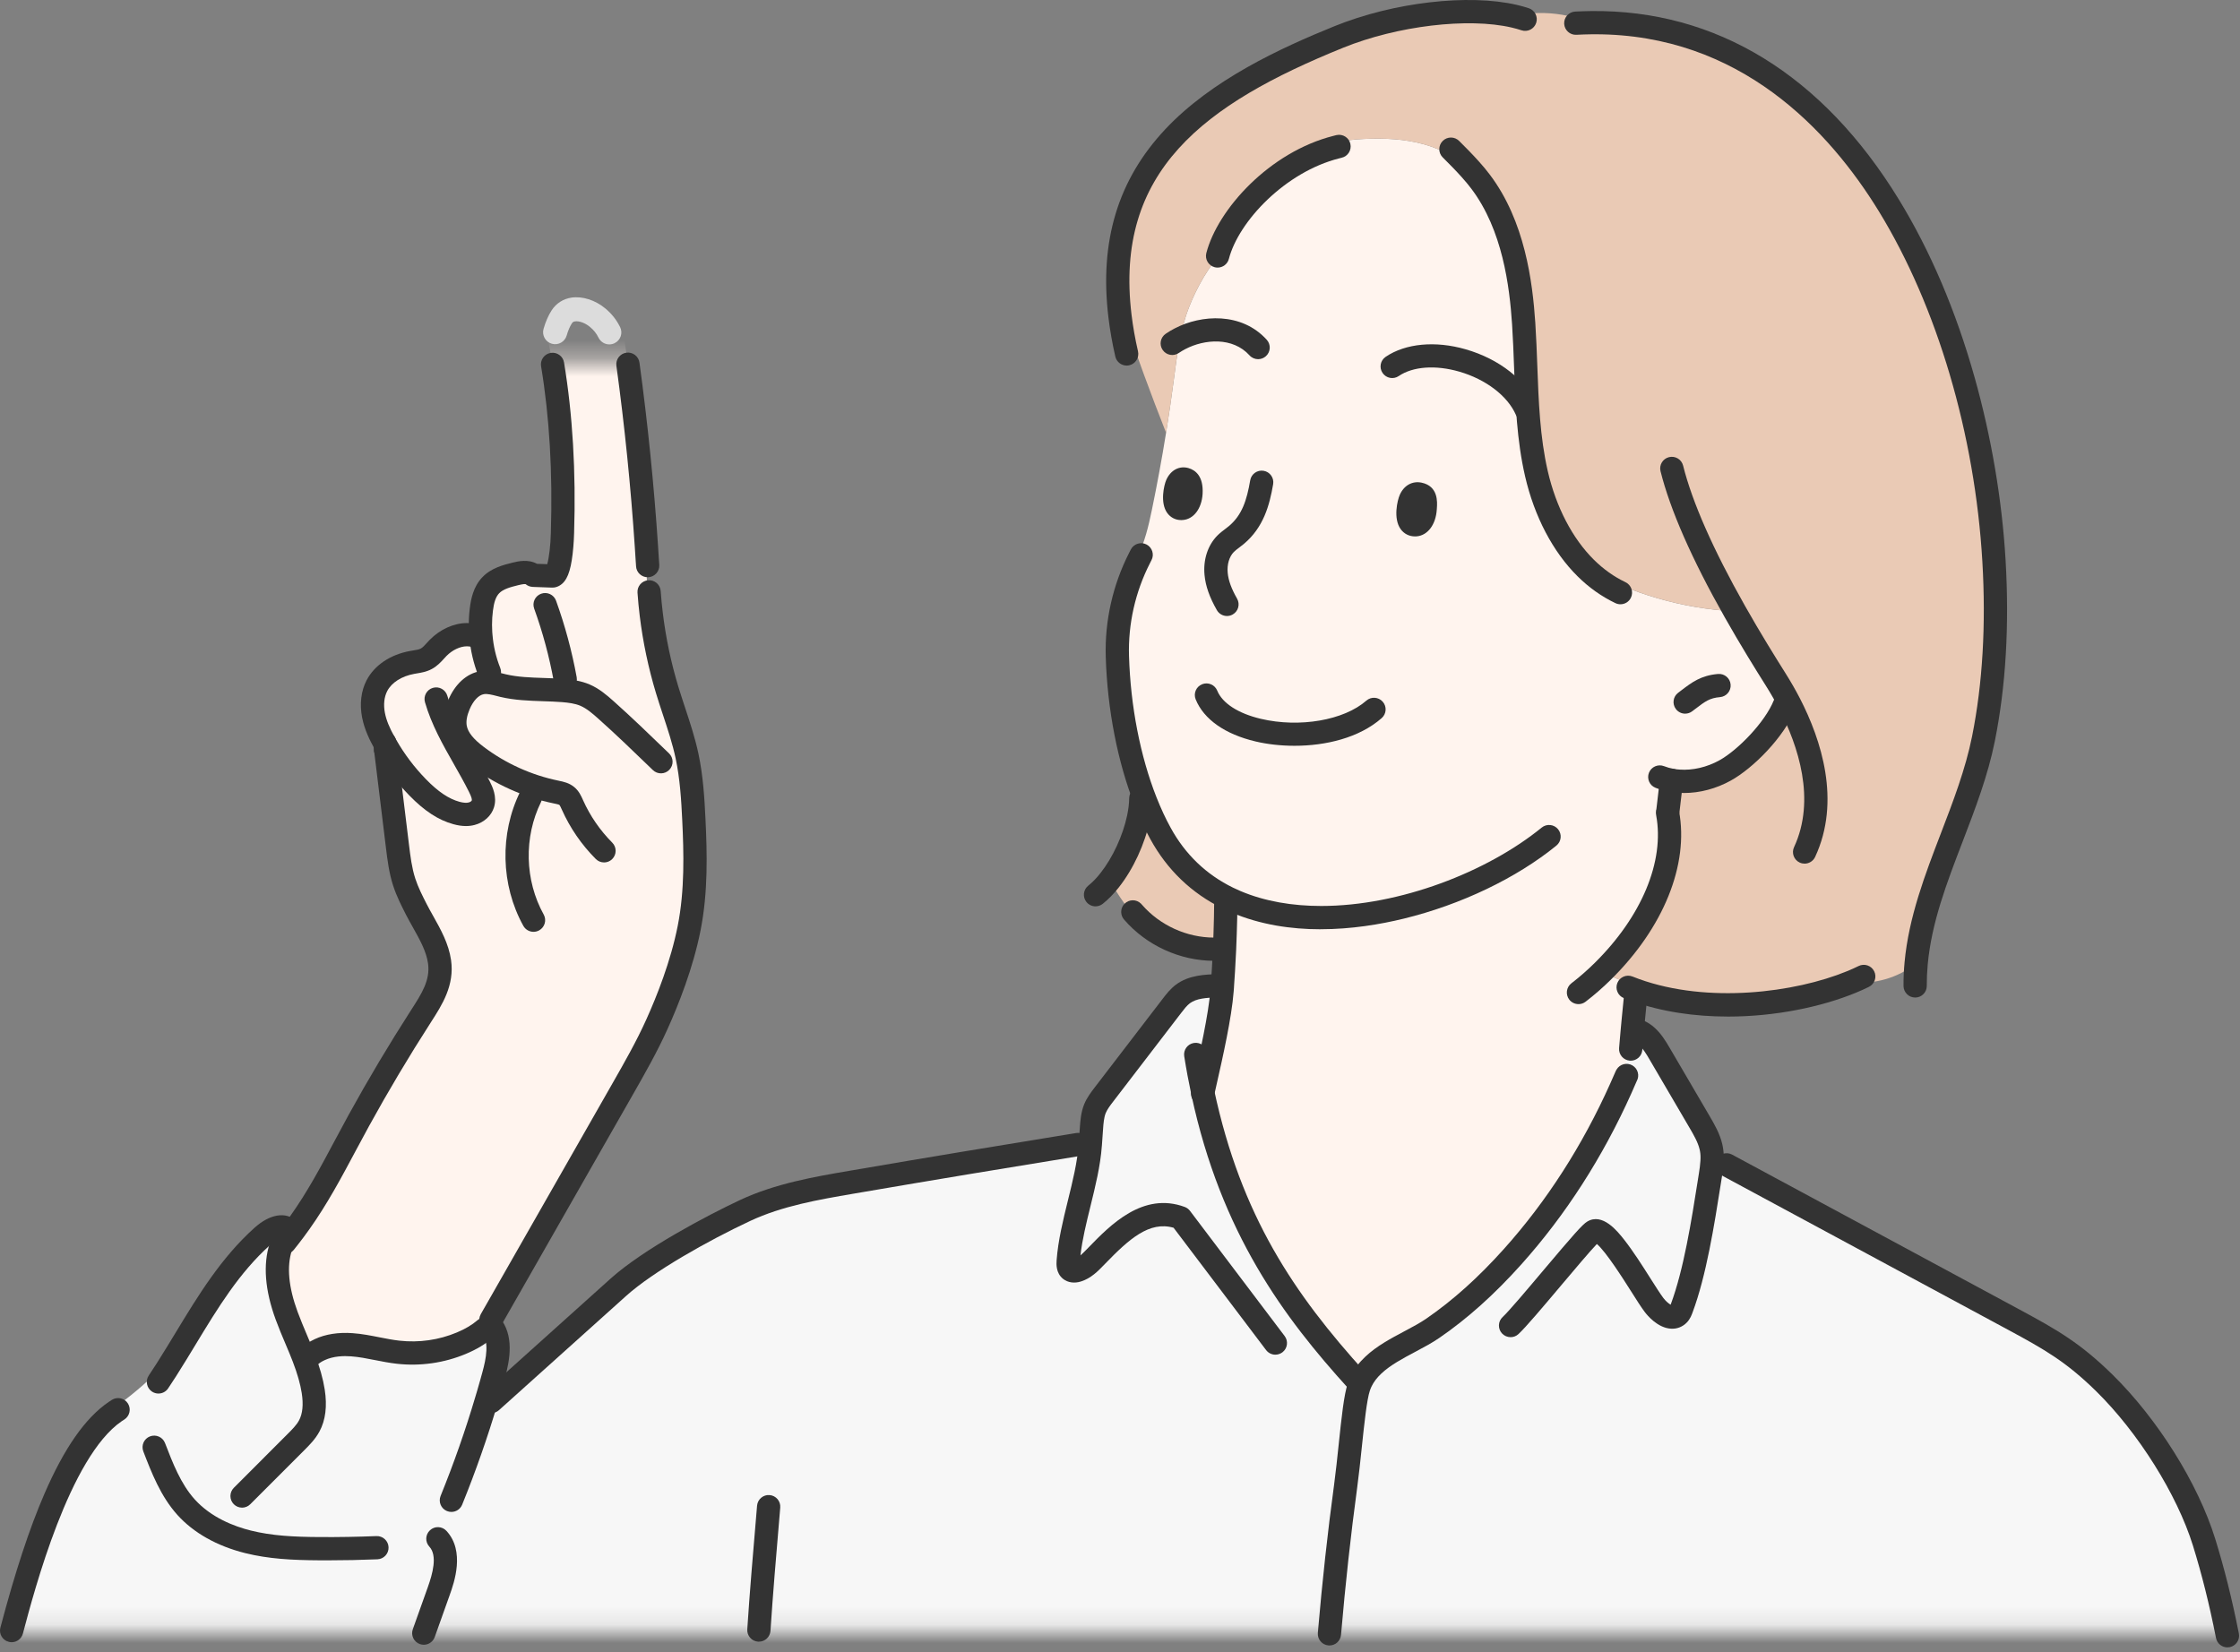
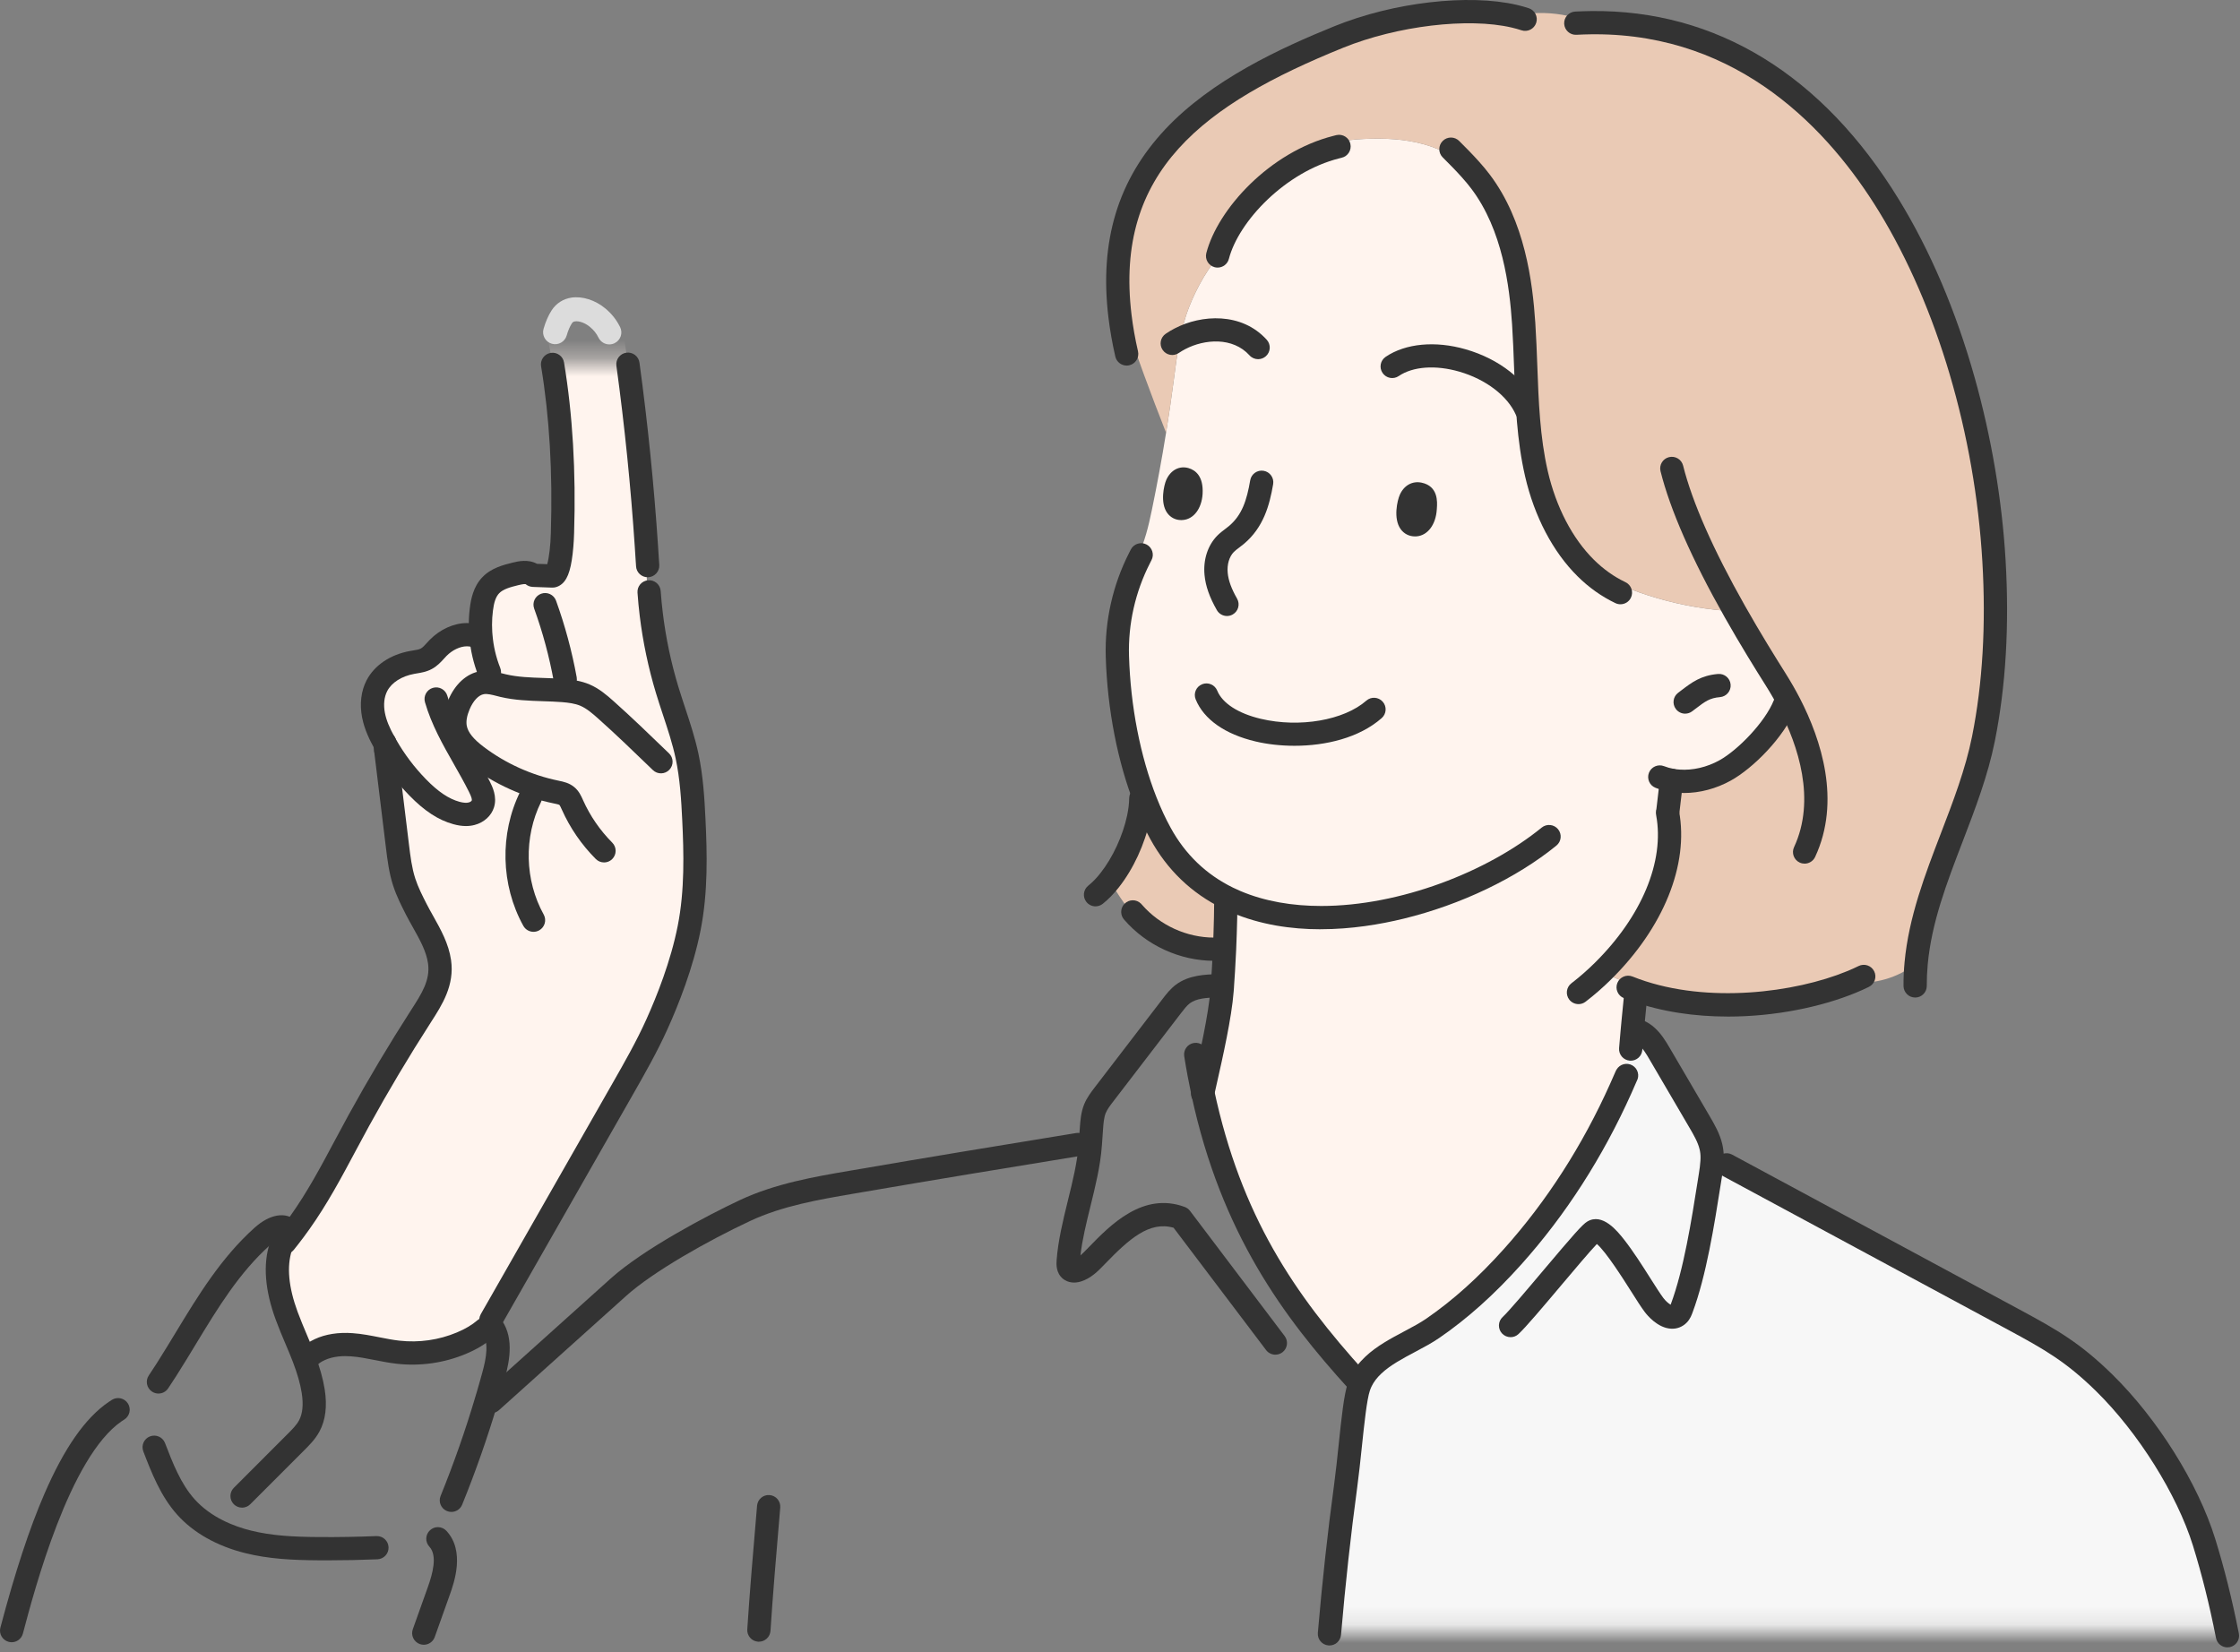
<svg xmlns="http://www.w3.org/2000/svg" width="122" height="90" viewBox="0 0 122 90" fill="none">
  <rect x="0" y="0" width="122" height="90" fill="#808080" stroke="none" />
  <mask id="mask0_1768_14350" style="mask-type:luminance" maskUnits="userSpaceOnUse" x="0" y="48" width="122" height="41">
    <path d="M122 48.345H0.154V88.861H122V48.345Z" fill="white" />
  </mask>
  <g mask="url(#mask0_1768_14350)">
    <path d="M93.036 62.169C93.47 62.511 93.871 62.899 94.231 63.322L94.223 63.338C99.318 66.089 104.416 68.837 109.51 71.589C111.571 72.702 112.759 73.392 114.429 75.033C116.681 77.247 118.913 80.679 119.85 83.697C121.523 89.095 122.091 94.764 122.649 100.385C123.684 110.785 124.311 119.531 125.344 129.93C125.53 131.801 125.716 133.692 125.463 135.555C124.908 139.643 122.267 143.213 119.026 145.764C115.786 148.315 104.272 150.457 100.491 152.102L100.52 152.223C100.284 152.279 100.046 152.334 99.809 152.39C99.954 153.56 100.168 154.706 100.468 155.814H71.206V155.579C72.195 143.459 71.233 129.279 71.333 117.144C71.434 104.806 71.521 92.854 73.174 80.645C73.442 78.651 73.599 76.106 73.894 75.239C73.93 75.133 73.971 75.034 74.017 74.937C74.183 74.599 74.415 74.309 74.691 74.051C75.595 73.205 76.959 72.713 77.911 72.059C79.517 70.953 80.954 69.61 82.252 68.161C84.678 65.451 86.656 62.306 88.143 58.985L88.063 58.951C88.273 58.167 88.485 57.385 88.695 56.603C88.714 56.361 88.737 56.116 88.759 55.872C88.83 55.942 88.902 56.015 88.973 56.086L89.157 55.9C89.305 55.967 89.436 56.058 89.555 56.166C89.842 56.425 90.058 56.779 90.255 57.12C90.977 58.353 91.7 59.591 92.421 60.826C92.669 61.251 92.924 61.69 93.038 62.171L93.036 62.169ZM106.904 129.864C106.643 126.284 106.234 122.715 105.734 119.161C105.373 116.585 104.851 112.854 104.303 109.641C104.102 109.21 103.887 108.785 103.66 108.367C103.624 108.752 103.591 109.133 103.56 109.505C103.456 110.729 103.384 111.961 103.33 113.207C103.008 120.542 100.944 124.788 100.622 132.123C100.611 132.352 100.601 132.581 100.588 132.812C100.696 132.781 100.804 132.745 100.911 132.705L100.904 132.687C102.538 131.428 103.451 131.501 106.288 130.163C106.483 130.072 106.688 129.972 106.903 129.865L106.904 129.864Z" fill="#F7F7F7" />
-     <path d="M-0.601 93.544C0.827 87.464 2.858 78.923 6.257 76.594C6.312 76.556 6.366 76.521 6.421 76.487L6.446 76.523C7.397 75.836 8.277 75.053 9.07 74.191L9.11 74.214C10.706 71.699 12.041 69.049 14.262 67.053C14.667 66.69 15.288 66.327 15.701 66.679L15.818 66.841C15.68 66.95 15.551 67.07 15.432 67.201C15.368 67.337 15.316 67.475 15.269 67.616C14.884 68.807 15.147 70.17 15.586 71.368C15.746 71.804 15.927 72.233 16.108 72.662C16.471 72.958 16.916 73.157 17.381 73.221C17.911 72.971 18.54 72.908 19.132 72.953C19.981 73.013 20.803 73.265 21.649 73.359C22.815 73.49 24.013 73.32 25.095 72.865C25.556 72.671 26 72.424 26.378 72.097L26.538 72.169C26.586 72.068 26.631 71.966 26.675 71.865C27.288 72.591 27.097 73.688 26.844 74.609C26.809 74.737 26.775 74.863 26.738 74.989C26.68 75.202 26.618 75.414 26.556 75.626C26.523 75.74 26.488 75.853 26.454 75.967L26.711 76.042C27.193 75.61 27.673 75.177 28.154 74.744C29.977 73.103 31.802 71.464 33.626 69.821C35.274 68.339 38.509 66.584 40.517 65.642C42.323 64.797 44.315 64.446 46.279 64.108C50.903 63.315 53.979 62.808 58.609 62.052C58.615 62.052 58.618 62.05 58.623 62.05L58.628 61.971C58.848 61.988 59.071 61.992 59.293 61.978C59.311 61.706 59.332 61.432 59.351 61.16C59.377 60.8 59.406 60.432 59.541 60.098C59.657 59.814 59.845 59.568 60.031 59.325C61.263 57.718 62.492 56.114 63.721 54.509C63.904 54.269 64.088 54.028 64.328 53.851C64.855 53.46 65.555 53.427 66.21 53.407L66.47 53.425V53.427C66.465 53.507 66.46 53.587 66.453 53.667C66.327 55.307 65.68 57.985 65.406 59.228C66.948 66.431 70.119 70.854 73.776 74.89L74.017 74.936C73.97 75.032 73.929 75.132 73.893 75.238C73.599 76.106 73.442 78.65 73.173 80.644C71.52 92.853 71.434 104.805 71.332 117.143C71.232 129.279 72.195 143.458 71.205 155.578V155.814H41.505C42.564 146.996 43.814 137.215 43.647 128.387C43.458 118.41 41.767 108.758 41.164 98.735C41.082 97.363 41.045 96.031 41.044 94.714" fill="#F7F7F7" />
  </g>
  <mask id="mask1_1768_14350" style="mask-type:luminance" maskUnits="userSpaceOnUse" x="5" y="19" width="43" height="57">
    <path d="M47.106 19.692H5.393V75.7H47.106V19.692Z" fill="white" />
  </mask>
  <g mask="url(#mask1_1768_14350)">
    <path d="M26.165 34.035C26.165 33.752 26.183 33.469 26.219 33.19C26.276 32.718 26.397 32.227 26.724 31.885C27.071 31.518 27.59 31.38 28.081 31.259C28.405 31.18 28.788 31.113 29.037 31.335L29.039 31.337L29.066 31.339C29.322 31.365 29.577 31.375 29.832 31.367L30.093 31.377C30.117 31.374 30.139 31.365 30.16 31.351C30.595 31.1 30.636 29.027 30.636 29.027C30.747 25.526 30.551 21.944 29.848 18.509C29.716 17.871 29.594 16.982 29.553 16.056C29.323 15.427 29.28 14.731 29.418 14.076H32.453C32.924 14.947 33.354 15.839 33.742 16.746C33.749 16.786 33.755 16.826 33.762 16.865C34.437 21.139 34.919 25.441 35.206 29.756L35.152 29.759C35.206 30.586 35.233 31.415 35.235 32.242L35.352 32.24C35.381 32.648 35.419 33.057 35.469 33.463C35.638 34.856 35.928 36.233 36.333 37.575C36.697 38.774 37.152 39.945 37.416 41.17C37.661 42.314 37.735 43.485 37.791 44.656C37.884 46.62 37.918 48.615 37.534 50.553C37.187 52.305 36.513 54.167 35.778 55.794C35.23 57.011 34.566 58.174 33.903 59.336C31.637 63.306 29.373 67.274 27.108 71.245C26.982 71.553 26.851 71.858 26.717 72.163C26.672 72.264 26.627 72.366 26.579 72.468L26.419 72.395C26.041 72.723 25.596 72.969 25.134 73.163C24.05 73.618 22.85 73.789 21.683 73.657C20.836 73.562 20.012 73.311 19.161 73.251C18.568 73.207 17.938 73.27 17.407 73.52C16.942 73.456 16.497 73.256 16.133 72.96C15.951 72.531 15.77 72.102 15.61 71.666C15.17 70.467 14.906 69.104 15.293 67.912C15.339 67.77 15.393 67.633 15.456 67.496C15.575 67.365 15.704 67.245 15.842 67.137C15.904 67.09 15.966 67.046 16.032 67.004C16.133 66.868 16.233 66.732 16.33 66.594C17.582 64.835 18.508 62.909 19.545 61.026C20.6 59.109 21.721 57.226 22.906 55.385C23.504 54.454 24.104 53.548 23.937 52.384C23.789 51.359 23.146 50.453 22.682 49.55C22.432 49.061 22.182 48.568 22.013 48.046C21.806 47.408 21.725 46.742 21.643 46.079C21.431 44.339 21.217 42.599 21.007 40.857V40.852C20.999 40.782 20.989 40.709 20.981 40.637V40.533C20.976 40.523 20.969 40.513 20.964 40.502C20.956 40.49 20.95 40.479 20.943 40.464C20.677 39.987 20.444 39.486 20.341 38.952C20.237 38.417 20.274 37.839 20.524 37.355C20.888 36.649 21.66 36.227 22.443 36.084C22.704 36.035 22.978 36.013 23.211 35.888C23.473 35.75 23.656 35.503 23.863 35.29C24.275 34.869 24.854 34.572 25.43 34.572C25.584 34.572 25.736 34.594 25.888 34.639L26.19 34.615C26.185 34.563 26.181 34.51 26.177 34.457C26.169 34.315 26.164 34.176 26.164 34.035H26.165Z" fill="#FFF4EE" />
  </g>
  <path d="M91.036 42.504C90.969 43.072 90.902 43.641 90.837 44.209L90.826 44.295C91.406 47.414 89.564 50.671 87.293 52.91C87.675 53.164 88.1 53.353 88.545 53.471L88.676 53.781C88.8 53.83 88.926 53.879 89.052 53.923C89.017 54.089 88.984 54.252 88.95 54.418L89.066 54.441C89.03 54.795 88.995 55.15 88.96 55.509C88.94 55.726 88.919 55.943 88.9 56.16C88.878 56.405 88.856 56.65 88.836 56.892C88.626 57.675 88.414 58.456 88.203 59.241L88.283 59.275C86.795 62.598 84.813 65.743 82.383 68.455C81.082 69.906 79.644 71.249 78.035 72.355C77.081 73.01 75.715 73.502 74.809 74.348C74.533 74.606 74.3 74.898 74.135 75.235L73.894 75.189C70.231 71.15 67.056 66.725 65.51 59.519C65.784 58.276 66.433 55.596 66.559 53.955C66.566 53.876 66.571 53.795 66.576 53.715V53.713C66.597 53.429 66.615 53.145 66.633 52.863C66.657 52.478 66.676 52.098 66.693 51.726C66.719 51.108 66.738 50.514 66.75 49.974C66.75 49.945 66.752 49.915 66.752 49.888L67.156 49.898C67.226 49.643 67.28 49.381 67.313 49.12C67.166 49.058 67.021 48.992 66.88 48.923C65.383 48.191 64.107 47.047 63.203 45.395C62.905 44.853 62.639 44.274 62.401 43.671C61.42 41.189 60.934 38.297 60.858 35.752C60.803 33.907 61.228 32.036 62.065 30.396L61.948 30.336C62.343 29.55 62.557 28.646 62.736 27.778C63.024 26.382 63.283 24.982 63.509 23.576C63.656 22.663 63.791 21.748 63.911 20.832C64.016 20.036 64.113 19.237 64.271 18.451C64.361 18.012 64.47 17.578 64.609 17.151C64.923 16.203 65.584 14.853 66.358 13.98L66.317 13.944C66.879 11.776 69.499 8.837 72.794 8.011C73.02 7.695 73.475 7.621 73.874 7.594C74.974 7.518 76.09 7.525 77.168 7.764C78.244 8.002 79.285 8.485 80.07 9.26L80.094 9.239C80.285 9.451 80.466 9.67 80.639 9.898C82.29 12.082 82.807 14.909 82.988 17.639C83.169 20.37 83.066 23.14 83.681 25.805C84.119 27.707 85.001 29.593 86.37 30.945C88.841 32.346 91.645 33.152 94.482 33.302C95.276 34.707 96.067 35.989 96.707 37.004C96.976 37.431 97.233 37.875 97.469 38.334L97.198 38.38C96.636 39.784 95.029 41.375 93.958 41.967C93.197 42.389 92.299 42.616 91.431 42.553C91.298 42.545 91.167 42.527 91.036 42.505L91.036 42.504ZM77.622 27.709C77.645 27.346 77.698 26.994 77.298 26.91C77.057 26.86 76.905 27.013 76.817 27.213C76.688 27.502 76.501 28.634 77.103 28.584C77.411 28.559 77.597 28.13 77.623 27.709H77.622ZM64.867 26.866C64.886 26.521 64.854 26.196 64.56 26.108C64.335 26.043 64.186 26.206 64.102 26.395C63.981 26.669 63.804 27.746 64.373 27.696C64.664 27.672 64.842 27.265 64.867 26.866Z" fill="#FFF4EE" />
  <path d="M100.816 53.498C97.983 54.658 93.094 55.382 89.051 53.923C88.925 53.879 88.8 53.83 88.675 53.781L88.544 53.471C88.099 53.354 87.675 53.164 87.292 52.91C89.563 50.671 91.405 47.414 90.826 44.295L90.836 44.209C90.901 43.641 90.969 43.072 91.036 42.504C91.167 42.527 91.298 42.543 91.431 42.552C92.298 42.616 93.197 42.389 93.958 41.967C95.029 41.374 96.636 39.784 97.199 38.38L97.469 38.333C97.234 37.875 96.976 37.431 96.707 37.003C96.067 35.988 95.276 34.707 94.482 33.301C91.645 33.151 88.841 32.345 86.37 30.944C85.001 29.592 84.119 27.706 83.681 25.804C83.066 23.139 83.169 20.369 82.988 17.639C82.807 14.908 82.29 12.081 80.639 9.897C80.466 9.669 80.285 9.45 80.094 9.239L80.07 9.259C79.286 8.484 78.244 8.002 77.168 7.764C76.09 7.524 74.974 7.518 73.874 7.593C73.475 7.621 73.02 7.695 72.794 8.01C69.499 8.837 66.879 11.775 66.317 13.943L66.358 13.979C65.584 14.852 64.923 16.203 64.609 17.15C64.47 17.577 64.361 18.011 64.271 18.451C64.113 19.236 64.016 20.035 63.911 20.831C63.79 21.748 63.656 22.663 63.51 23.575C62.68 21.47 61.902 19.346 61.173 17.203L61 17.217C59.967 8.651 65.871 4.865 72.931 2.007C75.837 0.831 79.85 0.271 82.475 0.883C83.318 0.669 84.213 0.662 85.074 0.803C85.62 0.894 86.155 1.044 86.676 1.234C101.38 1.072 107.88 18.185 108.602 30.554C108.792 33.782 108.666 37.061 108.03 40.237C107.197 44.404 104.755 48.229 104.364 52.475C103.379 53.266 102.072 53.645 100.818 53.496L100.816 53.498Z" fill="#EACAB5" />
  <path d="M67.313 49.12C67.28 49.382 67.227 49.644 67.156 49.899L66.752 49.888C66.757 49.632 66.76 49.385 66.762 49.155L66.879 48.924C67.021 48.993 67.166 49.058 67.312 49.12H67.313Z" fill="#FFF4EE" />
  <path d="M61.701 49.677L61.629 49.741C61.189 49.173 60.789 48.575 60.434 47.953C61.179 47.014 61.765 45.717 62.012 44.539C62.141 44.249 62.27 43.96 62.402 43.672C62.64 44.275 62.905 44.854 63.203 45.397C64.107 47.048 65.384 48.193 66.88 48.925L66.763 49.155C66.761 49.386 66.758 49.633 66.753 49.889C66.753 49.917 66.751 49.946 66.751 49.975C66.739 50.516 66.72 51.109 66.694 51.727L66.184 51.704C64.49 51.722 62.807 50.96 61.701 49.676V49.677Z" fill="#EACAB5" />
  <path d="M77.066 29.219C76.748 29.219 76.466 29.076 76.282 28.817C75.872 28.239 76.106 27.25 76.238 26.955C76.464 26.442 76.919 26.185 77.426 26.291C78.34 26.483 78.281 27.351 78.259 27.678L78.254 27.749C78.203 28.575 77.762 29.165 77.156 29.216C77.126 29.218 77.096 29.22 77.066 29.22V29.219Z" fill="#333333" />
  <path d="M64.333 28.33C64.026 28.33 63.751 28.191 63.571 27.94C63.172 27.385 63.395 26.426 63.521 26.139C63.76 25.604 64.236 25.354 64.736 25.499C65.117 25.613 65.552 25.947 65.499 26.9V26.906C65.447 27.706 65.015 28.278 64.424 28.326C64.393 28.329 64.363 28.33 64.333 28.33H64.333Z" fill="#333333" />
  <path d="M66.827 33.555C66.606 33.555 66.393 33.44 66.276 33.235C65.874 32.53 65.66 31.922 65.604 31.32C65.525 30.488 65.779 29.707 66.298 29.177C66.444 29.03 66.598 28.914 66.734 28.812C66.805 28.758 66.874 28.706 66.934 28.655C67.645 28.057 67.904 27.258 68.092 26.162C68.151 25.818 68.478 25.586 68.823 25.645C69.168 25.703 69.4 26.031 69.341 26.375C69.143 27.535 68.813 28.73 67.75 29.625C67.664 29.698 67.579 29.761 67.497 29.823C67.385 29.907 67.28 29.986 67.201 30.066C66.949 30.323 66.823 30.748 66.866 31.202C66.904 31.619 67.067 32.066 67.376 32.608C67.55 32.912 67.444 33.298 67.14 33.471C67.041 33.528 66.933 33.555 66.827 33.555Z" fill="#333333" />
  <path d="M70.504 40.624C69.747 40.624 69.017 40.539 68.381 40.388C66.722 39.997 65.564 39.183 65.122 38.097C64.99 37.774 65.145 37.404 65.47 37.273C65.794 37.141 66.164 37.297 66.296 37.621C66.575 38.306 67.441 38.866 68.673 39.156C70.78 39.653 73.196 39.236 74.416 38.166C74.678 37.935 75.079 37.961 75.31 38.224C75.541 38.486 75.515 38.886 75.252 39.117C74.02 40.198 72.195 40.624 70.505 40.624H70.504Z" fill="#333333" />
  <path d="M71.926 50.619C70.33 50.619 68.649 50.377 67.064 49.702C66.905 49.635 66.749 49.564 66.602 49.492C64.898 48.659 63.568 47.383 62.647 45.699C62.349 45.158 62.068 44.553 61.811 43.903C60.873 41.53 60.309 38.642 60.224 35.771C60.166 33.821 60.605 31.866 61.495 30.117C61.528 30.049 61.561 29.987 61.592 29.926C61.756 29.617 62.14 29.498 62.449 29.661C62.758 29.825 62.877 30.207 62.714 30.515L62.712 30.518C62.685 30.571 62.658 30.621 62.637 30.665C62.635 30.67 62.632 30.676 62.629 30.682C61.832 32.245 61.438 33.991 61.491 35.732C61.572 38.461 62.105 41.197 62.99 43.437C63.228 44.038 63.486 44.594 63.759 45.089C64.552 46.54 65.696 47.638 67.159 48.353C67.285 48.415 67.42 48.476 67.56 48.536C68.886 49.1 70.391 49.35 71.961 49.35C76.241 49.35 81.007 47.493 83.967 45.08C84.238 44.859 84.638 44.899 84.859 45.169C85.08 45.44 85.04 45.839 84.769 46.06C82.599 47.83 79.568 49.281 76.455 50.04C75.179 50.352 73.6 50.617 71.927 50.617L71.926 50.619Z" fill="#333333" />
  <path d="M68.523 19.565C68.35 19.565 68.178 19.495 68.053 19.356C67.14 18.347 65.604 18.47 64.563 19.013C64.443 19.074 64.326 19.144 64.202 19.228C63.913 19.425 63.518 19.35 63.322 19.06C63.125 18.771 63.2 18.378 63.49 18.181C63.658 18.067 63.819 17.971 63.981 17.888C65.436 17.13 67.627 16.998 68.993 18.508C69.227 18.767 69.207 19.167 68.947 19.401C68.826 19.511 68.674 19.565 68.522 19.565H68.523Z" fill="#333333" />
  <path d="M83.146 22.985C82.902 22.985 82.669 22.843 82.565 22.604C82.113 21.568 80.931 20.664 79.48 20.244C78.186 19.87 76.953 19.96 76.181 20.484C75.892 20.681 75.498 20.606 75.301 20.316C75.104 20.027 75.179 19.633 75.469 19.437C76.55 18.704 78.18 18.551 79.832 19.029C81.663 19.558 83.119 20.706 83.727 22.099C83.867 22.419 83.72 22.792 83.399 22.932C83.317 22.968 83.231 22.985 83.146 22.985Z" fill="#333333" />
  <path d="M66.316 14.576C66.264 14.576 66.21 14.57 66.157 14.556C65.818 14.468 65.615 14.123 65.702 13.784C66.323 11.395 69.148 8.275 72.634 7.398C72.687 7.384 72.739 7.37 72.792 7.358C73.135 7.282 73.473 7.498 73.548 7.839C73.624 8.18 73.409 8.518 73.067 8.594C73.03 8.602 72.996 8.611 72.961 8.621C72.957 8.622 72.952 8.624 72.948 8.624C70.007 9.362 67.462 12.053 66.93 14.102C66.856 14.386 66.599 14.576 66.317 14.576L66.316 14.576Z" fill="#333333" />
  <path d="M91.72 43.195C91.608 43.195 91.495 43.191 91.384 43.183C91.245 43.174 91.094 43.156 90.929 43.127C90.926 43.127 90.924 43.127 90.921 43.126C90.658 43.078 90.405 43.007 90.168 42.913C89.842 42.786 89.682 42.419 89.809 42.093C89.937 41.767 90.305 41.607 90.631 41.734C90.791 41.797 90.964 41.846 91.147 41.88C91.266 41.901 91.373 41.913 91.472 41.92C92.193 41.973 92.965 41.793 93.65 41.413C94.651 40.859 96.129 39.343 96.61 38.145C96.74 37.82 97.108 37.662 97.434 37.792C97.758 37.922 97.917 38.29 97.787 38.615C97.165 40.167 95.475 41.851 94.265 42.52C93.471 42.96 92.58 43.196 91.721 43.196L91.72 43.195Z" fill="#333333" />
  <path d="M91.782 38.875C91.59 38.875 91.399 38.787 91.275 38.622C91.064 38.342 91.121 37.946 91.4 37.736C91.465 37.687 91.528 37.639 91.587 37.594C92.152 37.165 92.638 36.793 93.571 36.712C93.919 36.682 94.227 36.939 94.257 37.287C94.288 37.636 94.03 37.942 93.681 37.973C93.115 38.022 92.877 38.203 92.355 38.6C92.293 38.647 92.229 38.696 92.161 38.747C92.047 38.833 91.914 38.874 91.781 38.874L91.782 38.875Z" fill="#333333" />
  <path d="M61.362 19.913C61.073 19.913 60.812 19.714 60.745 19.421C60.578 18.692 60.452 17.976 60.37 17.294C59.87 13.147 60.883 9.793 63.467 7.04C65.996 4.346 69.726 2.623 72.692 1.422C75.893 0.126 79.974 -0.349 82.618 0.267C82.841 0.319 83.058 0.38 83.264 0.448C83.597 0.558 83.777 0.915 83.667 1.247C83.557 1.58 83.199 1.76 82.867 1.65C82.696 1.594 82.515 1.543 82.33 1.5C79.955 0.947 76.102 1.407 73.168 2.595C65.559 5.675 60.685 9.327 61.628 17.142C61.705 17.781 61.823 18.453 61.981 19.139C62.059 19.48 61.845 19.82 61.504 19.897C61.457 19.908 61.409 19.913 61.362 19.913Z" fill="#333333" />
  <path d="M65.501 60.203C65.459 60.203 65.417 60.199 65.374 60.19C65.032 60.121 64.809 59.787 64.878 59.445L64.889 59.395C64.889 59.391 64.89 59.388 64.891 59.384C64.931 59.201 64.981 58.986 65.034 58.749C65.329 57.445 65.823 55.263 65.927 53.908C65.934 53.832 65.938 53.76 65.944 53.69V53.684C65.944 53.679 65.944 53.674 65.945 53.669C65.966 53.388 65.984 53.104 66.001 52.825C66.026 52.42 66.046 52.028 66.061 51.697C66.085 51.103 66.105 50.52 66.117 49.967C66.117 49.949 66.117 49.93 66.118 49.912C66.118 49.904 66.118 49.896 66.118 49.888C66.118 49.884 66.118 49.88 66.118 49.876C66.123 49.627 66.126 49.383 66.129 49.149C66.131 48.8 66.419 48.521 66.767 48.522C67.117 48.524 67.398 48.81 67.395 49.159C67.393 49.396 67.39 49.644 67.385 49.895C67.385 49.913 67.385 49.93 67.384 49.949C67.384 49.957 67.384 49.965 67.384 49.974C67.384 49.979 67.384 49.984 67.384 49.989C67.371 50.552 67.352 51.145 67.326 51.753C67.311 52.091 67.291 52.49 67.265 52.903C67.249 53.182 67.229 53.467 67.209 53.75C67.209 53.752 67.209 53.755 67.209 53.757V53.772C67.203 53.851 67.198 53.932 67.191 54.011C67.08 55.451 66.593 57.604 66.271 59.028C66.218 59.261 66.171 59.473 66.131 59.653L66.122 59.695C66.061 59.995 65.797 60.203 65.502 60.203H65.501Z" fill="#333333" />
  <path d="M88.816 57.777C88.798 57.777 88.781 57.777 88.763 57.776C88.415 57.747 88.155 57.441 88.183 57.093L88.204 56.841C88.223 56.597 88.246 56.347 88.268 56.105C88.287 55.889 88.308 55.67 88.329 55.453C88.364 55.089 88.398 54.732 88.435 54.377C88.47 54.03 88.781 53.776 89.13 53.812C89.478 53.848 89.731 54.158 89.696 54.507C89.66 54.858 89.626 55.212 89.591 55.571C89.57 55.787 89.55 56.002 89.531 56.217C89.509 56.459 89.486 56.705 89.468 56.943L89.447 57.197C89.42 57.527 89.143 57.778 88.816 57.778L88.816 57.777Z" fill="#333333" />
  <path d="M69.464 73.792C69.272 73.792 69.082 73.705 68.957 73.541L63.919 66.878C62.599 66.499 61.493 67.495 60.197 68.831L60.109 68.922C59.802 69.239 59.418 69.633 58.877 69.803C58.519 69.917 58.163 69.868 57.905 69.667C57.902 69.665 57.899 69.662 57.896 69.659C57.505 69.343 57.535 68.853 57.547 68.668C57.547 68.666 57.547 68.664 57.547 68.661C57.626 67.573 57.9 66.464 58.163 65.392C58.426 64.326 58.674 63.319 58.747 62.34C58.749 62.3 58.752 62.263 58.756 62.223V62.22C58.766 62.086 58.775 61.951 58.785 61.817C58.795 61.681 58.804 61.545 58.814 61.409C58.841 61.043 58.873 60.59 59.048 60.154C59.2 59.785 59.426 59.491 59.624 59.232C60.858 57.624 62.089 56.018 63.32 54.413C63.517 54.156 63.741 53.863 64.053 53.631C64.755 53.111 65.645 53.084 66.295 53.063C66.647 53.051 66.938 53.326 66.949 53.675C66.96 54.025 66.685 54.317 66.335 54.328C65.687 54.348 65.163 54.385 64.808 54.648C64.639 54.773 64.488 54.972 64.327 55.182C63.095 56.788 61.864 58.394 60.631 60.001C60.465 60.217 60.309 60.422 60.222 60.631C60.123 60.877 60.099 61.207 60.078 61.498C60.069 61.633 60.059 61.77 60.049 61.907C60.04 62.043 60.03 62.179 60.02 62.315C60.02 62.32 60.02 62.325 60.019 62.33L60.018 62.342C60.016 62.364 60.013 62.385 60.013 62.407C60.013 62.413 60.013 62.418 60.011 62.424C59.932 63.513 59.658 64.621 59.394 65.694C59.164 66.628 58.945 67.517 58.846 68.383C58.963 68.284 59.08 68.163 59.2 68.04L59.288 67.95C60.466 66.736 62.246 64.901 64.527 65.745C64.64 65.787 64.739 65.861 64.812 65.957L69.968 72.777C70.179 73.056 70.123 73.453 69.845 73.663C69.73 73.749 69.596 73.791 69.463 73.791L69.464 73.792Z" fill="#333333" />
  <path d="M73.894 75.823C73.721 75.823 73.549 75.753 73.424 75.615C69.948 71.783 66.509 67.197 64.891 59.653C64.744 58.966 64.611 58.254 64.498 57.536C64.444 57.191 64.679 56.867 65.025 56.812C65.371 56.757 65.695 56.993 65.75 57.339C65.86 58.035 65.988 58.724 66.13 59.388C67.599 66.236 70.484 70.488 74.364 74.765C74.599 75.024 74.579 75.424 74.32 75.659C74.198 75.769 74.046 75.823 73.894 75.823H73.894Z" fill="#333333" />
  <path d="M82.272 72.837C82.101 72.837 81.931 72.769 81.806 72.634C81.568 72.376 81.585 71.976 81.842 71.739C82.174 71.433 83.168 70.255 84.043 69.216C85.696 67.257 86.181 66.703 86.445 66.543C87.281 66.037 88.101 67.075 88.451 67.519C88.945 68.144 89.478 68.986 89.906 69.661C90.189 70.106 90.432 70.49 90.591 70.7C90.728 70.882 90.884 71.008 90.99 71.07C90.992 71.063 90.994 71.057 90.996 71.052C91.704 69.156 92.126 66.475 92.466 64.32L92.533 63.895C92.567 63.682 92.599 63.454 92.612 63.233C92.625 63.036 92.618 62.868 92.591 62.715C92.585 62.682 92.578 62.65 92.57 62.615C92.569 62.612 92.568 62.609 92.568 62.607C92.475 62.215 92.244 61.818 92.019 61.434L91.683 60.859C91.073 59.816 90.461 58.77 89.85 57.728C89.668 57.414 89.487 57.118 89.271 56.925C89.191 56.852 89.114 56.8 89.035 56.764C88.716 56.619 88.575 56.244 88.719 55.926C88.864 55.608 89.239 55.467 89.558 55.611C89.758 55.701 89.948 55.828 90.122 55.987C90.47 56.299 90.719 56.703 90.945 57.091C91.554 58.131 92.165 59.177 92.777 60.221L93.114 60.797C93.372 61.238 93.663 61.738 93.8 62.312C93.816 62.376 93.829 62.438 93.839 62.5C93.882 62.751 93.895 63.016 93.877 63.309C93.861 63.583 93.821 63.859 93.784 64.094L93.717 64.519C93.368 66.729 92.935 69.48 92.184 71.493C92.136 71.623 92.056 71.844 91.878 72.032C91.647 72.274 91.34 72.396 91.01 72.376C90.29 72.335 89.733 71.668 89.579 71.464C89.388 71.212 89.132 70.808 88.836 70.34C88.409 69.666 87.465 68.177 86.972 67.763C86.578 68.176 85.69 69.23 85.013 70.033C84.025 71.205 83.092 72.311 82.701 72.67C82.58 72.783 82.425 72.838 82.272 72.838V72.837Z" fill="#333333" />
  <path d="M26.657 37.247C26.405 37.247 26.168 37.096 26.069 36.848C25.792 36.157 25.622 35.425 25.56 34.672C25.555 34.616 25.551 34.559 25.547 34.501C25.537 34.331 25.532 34.18 25.532 34.035C25.532 33.721 25.552 33.409 25.591 33.109C25.647 32.643 25.779 31.957 26.266 31.448C26.751 30.934 27.433 30.767 27.93 30.645C28.193 30.581 28.761 30.442 29.247 30.712L29.804 30.732C29.903 30.395 29.988 29.681 30.002 29.014C30.002 29.011 30.002 29.009 30.002 29.007C30.105 25.746 29.926 22.699 29.47 19.951C29.413 19.606 29.646 19.281 29.991 19.223C30.336 19.166 30.662 19.399 30.72 19.744C31.189 22.572 31.374 25.701 31.268 29.043C31.267 29.098 31.254 29.614 31.189 30.168C31.073 31.158 30.87 31.659 30.493 31.888C30.398 31.948 30.293 31.986 30.181 32.002C30.143 32.008 30.105 32.01 30.067 32.008L29.043 31.971C29.037 31.971 29.031 31.971 29.026 31.97L28.998 31.968C28.862 31.96 28.732 31.907 28.628 31.82C28.592 31.812 28.492 31.81 28.231 31.874C27.785 31.983 27.398 32.092 27.184 32.319C27.009 32.502 26.903 32.802 26.847 33.266C26.814 33.518 26.798 33.775 26.798 34.035C26.798 34.154 26.802 34.28 26.81 34.419C26.814 34.464 26.816 34.509 26.821 34.552C26.821 34.556 26.821 34.561 26.822 34.565C26.872 35.194 27.015 35.804 27.244 36.379C27.374 36.704 27.216 37.072 26.89 37.202C26.814 37.232 26.734 37.247 26.656 37.247H26.657Z" fill="#333333" />
  <path d="M35.275 31.443C34.938 31.443 34.657 31.179 34.642 30.84C34.64 30.797 34.637 30.754 34.634 30.712L34.628 30.632C34.61 30.351 34.593 30.075 34.574 29.799C34.356 26.518 34.02 23.197 33.572 19.924C33.525 19.578 33.768 19.259 34.114 19.212C34.461 19.164 34.78 19.407 34.828 19.753C35.278 23.054 35.618 26.405 35.838 29.714C35.856 29.991 35.874 30.27 35.891 30.548L35.897 30.613C35.901 30.669 35.905 30.725 35.908 30.78C35.924 31.13 35.653 31.426 35.304 31.442C35.294 31.442 35.284 31.442 35.275 31.442V31.443Z" fill="#333333" />
  <path d="M30.785 37.636C30.485 37.636 30.218 37.422 30.162 37.116C29.917 35.769 29.558 34.435 29.093 33.151C28.974 32.822 29.144 32.459 29.474 32.341C29.803 32.222 30.166 32.393 30.285 32.721C30.773 34.072 31.151 35.475 31.409 36.891C31.471 37.234 31.243 37.564 30.898 37.627C30.86 37.634 30.822 37.637 30.784 37.637L30.785 37.636Z" fill="#333333" />
  <path d="M25.379 44.996C25.166 44.996 24.937 44.963 24.692 44.895C23.877 44.672 23.116 44.175 22.294 43.33C21.593 42.612 20.985 41.807 20.486 40.94C20.466 40.908 20.448 40.877 20.43 40.844C20.428 40.841 20.426 40.837 20.424 40.834C20.419 40.825 20.415 40.817 20.41 40.808C20.401 40.793 20.393 40.779 20.385 40.764C20.142 40.328 19.849 39.742 19.72 39.073C19.58 38.35 19.666 37.638 19.962 37.065C20.385 36.244 21.248 35.659 22.33 35.461C22.386 35.451 22.444 35.441 22.502 35.432C22.665 35.406 22.819 35.38 22.91 35.331C22.912 35.329 22.914 35.329 22.917 35.328C23.02 35.274 23.133 35.148 23.253 35.017C23.304 34.961 23.355 34.904 23.408 34.85C23.969 34.278 24.724 33.939 25.431 33.939C25.644 33.939 25.859 33.97 26.068 34.032C26.403 34.131 26.595 34.483 26.496 34.818C26.397 35.154 26.044 35.345 25.709 35.246C25.615 35.218 25.524 35.205 25.431 35.205C25.063 35.205 24.636 35.407 24.316 35.733C24.276 35.775 24.234 35.822 24.191 35.868C24.012 36.065 23.808 36.289 23.51 36.446C23.231 36.596 22.94 36.643 22.707 36.681C22.657 36.689 22.608 36.698 22.56 36.707C21.876 36.831 21.327 37.182 21.089 37.645C20.922 37.966 20.878 38.388 20.964 38.833C21.039 39.221 21.204 39.63 21.498 40.158C21.503 40.165 21.506 40.174 21.511 40.182L21.515 40.189C21.518 40.194 21.521 40.198 21.523 40.203C21.528 40.212 21.533 40.221 21.538 40.23C21.548 40.247 21.558 40.263 21.568 40.28C21.572 40.287 21.576 40.294 21.581 40.301C22.026 41.08 22.572 41.802 23.202 42.448C23.86 43.124 24.439 43.514 25.025 43.675C25.235 43.731 25.405 43.744 25.528 43.711C25.627 43.686 25.687 43.628 25.695 43.603C25.71 43.556 25.695 43.437 25.544 43.136C25.294 42.633 25.006 42.127 24.728 41.637C24.124 40.575 23.5 39.477 23.146 38.252C23.049 37.916 23.244 37.565 23.58 37.468C23.916 37.371 24.267 37.565 24.364 37.901C24.676 38.982 25.237 39.968 25.83 41.012C26.116 41.517 26.412 42.038 26.678 42.572C26.811 42.837 27.088 43.39 26.906 43.976C26.764 44.437 26.359 44.805 25.85 44.936C25.7 44.976 25.544 44.996 25.378 44.996L25.379 44.996ZM20.416 40.818C20.416 40.818 20.417 40.821 20.418 40.821C20.418 40.82 20.417 40.819 20.416 40.818ZM21.529 40.214C21.529 40.214 21.53 40.216 21.531 40.218C21.53 40.216 21.53 40.215 21.529 40.214Z" fill="#333333" />
  <path d="M32.899 46.978C32.736 46.978 32.573 46.915 32.449 46.791C31.67 46.008 31.048 45.103 30.601 44.104L30.59 44.08C30.553 43.999 30.499 43.877 30.468 43.847C30.43 43.819 30.283 43.789 30.195 43.771L30.171 43.766C28.516 43.426 26.93 42.711 25.586 41.695C25.059 41.298 24.338 40.665 24.174 39.75C24.086 39.258 24.165 38.72 24.407 38.15C24.78 37.261 25.419 36.681 26.158 36.561C26.608 36.49 27.011 36.593 27.366 36.684C27.426 36.7 27.485 36.714 27.544 36.729C28.197 36.883 28.882 36.906 29.609 36.93C29.975 36.942 30.354 36.955 30.732 36.986C31.178 37.024 31.651 37.086 32.111 37.283C32.625 37.502 33.044 37.858 33.429 38.203C34.401 39.07 35.35 39.986 36.268 40.873L36.439 41.038C36.691 41.281 36.698 41.681 36.454 41.933C36.211 42.184 35.81 42.191 35.559 41.948L35.387 41.782C34.478 40.904 33.539 39.997 32.585 39.147C32.264 38.86 31.95 38.591 31.612 38.446C31.317 38.32 30.964 38.276 30.626 38.247C30.281 38.219 29.934 38.208 29.566 38.196C28.809 38.17 28.027 38.145 27.25 37.961C27.183 37.944 27.117 37.928 27.052 37.911C26.792 37.844 26.547 37.782 26.359 37.811C26.067 37.858 25.773 38.169 25.575 38.642C25.43 38.986 25.378 39.284 25.421 39.529C25.486 39.89 25.781 40.258 26.349 40.686C27.544 41.589 28.953 42.225 30.425 42.526L30.45 42.532C30.682 42.579 30.999 42.645 31.273 42.871C31.53 43.081 31.655 43.361 31.746 43.565L31.756 43.589C32.141 44.448 32.676 45.225 33.347 45.901C33.593 46.149 33.592 46.549 33.343 46.796C33.22 46.919 33.058 46.979 32.897 46.979L32.899 46.978Z" fill="#333333" />
  <path d="M29.058 50.758C28.835 50.758 28.619 50.64 28.503 50.432C27.27 48.208 27.204 45.408 28.331 43.125C28.485 42.811 28.866 42.682 29.179 42.837C29.493 42.991 29.622 43.371 29.468 43.684C28.522 45.6 28.577 47.95 29.613 49.818C29.782 50.123 29.671 50.509 29.365 50.678C29.268 50.732 29.162 50.758 29.058 50.758Z" fill="#333333" />
  <path d="M15.511 68.312C15.37 68.312 15.228 68.265 15.11 68.169C14.839 67.947 14.799 67.549 15.021 67.278C15.151 67.119 15.285 66.947 15.43 66.754L15.464 66.709C15.483 66.684 15.503 66.66 15.52 66.635C15.522 66.632 15.524 66.629 15.527 66.626C15.645 66.468 15.733 66.347 15.814 66.232C16.74 64.931 17.472 63.559 18.245 62.108C18.487 61.653 18.738 61.184 18.992 60.722C20.054 58.792 21.193 56.881 22.375 55.044L22.408 54.993C22.963 54.13 23.443 53.385 23.312 52.475C23.217 51.813 22.862 51.182 22.487 50.513C22.364 50.294 22.237 50.067 22.12 49.841C21.876 49.362 21.6 48.822 21.412 48.242C21.187 47.549 21.101 46.845 21.018 46.163L20.812 44.475C20.667 43.296 20.523 42.116 20.38 40.935C20.338 40.588 20.586 40.273 20.933 40.231C21.28 40.189 21.596 40.436 21.638 40.783C21.78 41.963 21.925 43.143 22.069 44.322L22.275 46.01C22.355 46.661 22.43 47.275 22.617 47.853C22.774 48.337 23.015 48.808 23.248 49.264C23.353 49.47 23.469 49.676 23.592 49.895C24.007 50.635 24.436 51.4 24.566 52.295C24.764 53.673 24.078 54.739 23.473 55.678L23.441 55.729C22.274 57.542 21.15 59.428 20.102 61.334C19.852 61.788 19.604 62.254 19.363 62.704C18.604 64.127 17.819 65.599 16.848 66.963C16.763 67.084 16.669 67.214 16.544 67.381C16.519 67.415 16.493 67.448 16.468 67.482L16.441 67.517C16.288 67.721 16.143 67.907 16.001 68.081C15.876 68.234 15.694 68.313 15.51 68.313L15.511 68.312Z" fill="#333333" />
  <path d="M21.008 41.486C20.693 41.486 20.419 41.251 20.38 40.93L20.354 40.713C20.352 40.693 20.349 40.674 20.347 40.656C20.344 40.632 20.341 40.609 20.338 40.586C20.336 40.573 20.335 40.561 20.334 40.548C20.293 40.208 20.531 39.895 20.872 39.846C21.219 39.797 21.54 40.037 21.59 40.382C21.592 40.398 21.593 40.412 21.595 40.426C21.595 40.428 21.595 40.43 21.595 40.431C21.597 40.45 21.6 40.468 21.602 40.487C21.606 40.514 21.61 40.54 21.613 40.566L21.638 40.777C21.68 41.124 21.433 41.44 21.086 41.482C21.06 41.485 21.034 41.486 21.008 41.486Z" fill="#333333" />
  <path d="M26.736 72.531C26.63 72.531 26.521 72.504 26.422 72.448C26.119 72.274 26.013 71.887 26.186 71.584C26.249 71.473 26.313 71.363 26.375 71.252L26.559 70.931C28.524 67.486 30.488 64.042 32.455 60.597L33.362 59.006C34.004 57.882 34.667 56.719 35.2 55.534C35.77 54.273 36.53 52.364 36.912 50.431C37.298 48.486 37.242 46.446 37.158 44.687C37.106 43.585 37.035 42.416 36.797 41.302C36.627 40.509 36.374 39.745 36.106 38.935C35.979 38.552 35.848 38.155 35.728 37.758C35.312 36.382 35.014 34.962 34.841 33.539C34.792 33.142 34.753 32.731 34.721 32.285C34.695 31.936 34.958 31.633 35.307 31.608C35.656 31.583 35.96 31.845 35.984 32.194C36.015 32.619 36.052 33.009 36.099 33.386C36.263 34.738 36.546 36.085 36.941 37.392C37.057 37.773 37.185 38.162 37.309 38.538C37.576 39.344 37.851 40.176 38.036 41.037C38.295 42.245 38.369 43.473 38.424 44.627C38.512 46.461 38.57 48.593 38.156 50.676C37.751 52.727 36.953 54.733 36.356 56.054C35.798 57.294 35.12 58.483 34.464 59.633L33.556 61.224C31.59 64.67 29.625 68.113 27.66 71.558L27.477 71.878C27.413 71.99 27.35 72.101 27.287 72.212C27.169 72.416 26.956 72.531 26.735 72.531H26.736Z" fill="#333333" />
  <path d="M8.629 75.909C8.508 75.909 8.385 75.874 8.276 75.801C7.986 75.606 7.909 75.213 8.104 74.922C8.233 74.731 8.356 74.543 8.482 74.346L8.504 74.312C8.53 74.27 8.557 74.228 8.583 74.187C8.585 74.183 8.587 74.18 8.59 74.176C8.923 73.65 9.253 73.108 9.571 72.583C10.783 70.585 12.036 68.517 13.862 66.879C14.694 66.132 15.545 65.989 16.139 66.495C16.405 66.721 16.436 67.121 16.209 67.387C15.984 67.65 15.591 67.683 15.325 67.464H15.324C15.248 67.464 15.014 67.548 14.709 67.82C13.024 69.332 11.873 71.23 10.655 73.238C10.335 73.767 10.004 74.313 9.664 74.848C9.635 74.896 9.604 74.945 9.573 74.993L9.551 75.026C9.42 75.233 9.291 75.43 9.156 75.629C9.034 75.811 8.834 75.909 8.63 75.909H8.629Z" fill="#333333" />
  <path d="M13.183 82.124C13.021 82.124 12.859 82.063 12.735 81.939C12.488 81.692 12.488 81.291 12.735 81.044L15.671 78.105C15.905 77.871 16.147 77.63 16.286 77.372C16.482 77.008 16.532 76.507 16.434 75.882C16.355 75.382 16.202 74.84 15.949 74.179C15.841 73.898 15.715 73.591 15.552 73.21C15.369 72.778 15.182 72.335 15.017 71.885C14.426 70.276 14.317 68.874 14.691 67.719C14.75 67.542 14.812 67.383 14.884 67.23C14.889 67.22 14.894 67.21 14.899 67.201L14.908 67.183C14.917 67.163 14.928 67.142 14.938 67.123C15.102 66.814 15.486 66.697 15.795 66.861C16.104 67.025 16.221 67.408 16.057 67.717L16.048 67.735C16.041 67.75 16.034 67.765 16.026 67.779C15.978 67.883 15.935 67.992 15.895 68.112C15.611 68.989 15.715 70.113 16.206 71.45C16.361 71.871 16.542 72.301 16.717 72.716C16.885 73.108 17.018 73.43 17.132 73.727C17.417 74.475 17.593 75.097 17.685 75.687C17.827 76.591 17.732 77.36 17.401 77.973C17.174 78.395 16.852 78.716 16.567 79.001L13.63 81.939C13.507 82.063 13.344 82.125 13.182 82.125L13.183 82.124Z" fill="#333333" />
  <path d="M16.784 74.581C16.621 74.581 16.457 74.518 16.333 74.393C16.087 74.145 16.089 73.744 16.338 73.498C16.567 73.271 16.838 73.085 17.144 72.945C17.717 72.675 18.434 72.562 19.209 72.62C19.713 72.656 20.2 72.752 20.67 72.845C21.044 72.919 21.398 72.989 21.754 73.028C22.82 73.148 23.905 72.993 24.888 72.579C25.346 72.386 25.712 72.169 26.003 71.916C26.268 71.687 26.668 71.716 26.897 71.98C27.127 72.244 27.098 72.644 26.834 72.873C26.439 73.214 25.964 73.5 25.38 73.746C24.196 74.243 22.893 74.43 21.612 74.286C21.204 74.24 20.807 74.162 20.423 74.086C19.971 73.997 19.544 73.912 19.116 73.882C18.724 73.852 18.16 73.865 17.677 74.092C17.501 74.172 17.353 74.274 17.229 74.396C17.106 74.518 16.945 74.579 16.784 74.579V74.581Z" fill="#333333" />
  <path d="M24.584 82.357C24.504 82.357 24.424 82.342 24.346 82.311C24.022 82.18 23.865 81.81 23.997 81.486C24.718 79.709 25.355 77.893 25.889 76.088C25.889 76.086 25.892 76.079 25.892 76.077C25.925 75.968 25.958 75.86 25.99 75.751C26.051 75.541 26.113 75.329 26.17 75.121C26.171 75.118 26.172 75.115 26.172 75.113C26.208 74.99 26.241 74.868 26.274 74.744C26.48 73.997 26.66 73.077 26.233 72.572C26.23 72.569 26.229 72.566 26.226 72.563C26.214 72.55 26.203 72.536 26.194 72.523C25.983 72.244 26.04 71.847 26.319 71.637C26.592 71.432 26.977 71.48 27.191 71.742C27.197 71.749 27.203 71.756 27.208 71.762C28.009 72.719 27.784 74.035 27.497 75.077C27.463 75.203 27.428 75.331 27.391 75.459C27.332 75.676 27.268 75.892 27.207 76.101C27.174 76.215 27.14 76.33 27.105 76.444C26.558 78.291 25.908 80.147 25.171 81.962C25.072 82.208 24.834 82.357 24.584 82.357ZM26.21 72.541C26.21 72.541 26.21 72.541 26.21 72.542C26.21 72.542 26.21 72.542 26.21 72.541Z" fill="#333333" />
  <path d="M0.634 89.455C0.581 89.455 0.526 89.448 0.472 89.433C0.134 89.344 -0.068 88.998 0.021 88.66C0.823 85.627 1.608 83.242 2.42 81.369C3.501 78.875 4.643 77.24 5.91 76.373C5.965 76.335 6.025 76.296 6.096 76.252C6.393 76.066 6.783 76.157 6.969 76.453C7.154 76.75 7.064 77.14 6.768 77.326C6.721 77.355 6.675 77.384 6.627 77.417C3.792 79.359 1.877 86.603 1.247 88.984C1.172 89.267 0.916 89.456 0.635 89.456L0.634 89.455Z" fill="#333333" />
  <path d="M17.847 84.994C17.699 84.994 17.551 84.994 17.404 84.993C15.886 84.985 14.616 84.915 13.353 84.6C11.817 84.217 10.539 83.496 9.658 82.516C8.747 81.503 8.247 80.205 7.806 79.061C7.68 78.734 7.842 78.368 8.169 78.242C8.496 78.117 8.862 78.279 8.988 78.605C9.409 79.698 9.845 80.829 10.601 81.669C11.5 82.669 12.76 83.147 13.66 83.371C14.799 83.655 15.983 83.718 17.411 83.726C18.451 83.733 19.491 83.715 20.503 83.673C20.853 83.659 21.148 83.93 21.162 84.279C21.177 84.629 20.905 84.923 20.556 84.938C19.668 84.975 18.759 84.994 17.847 84.994V84.994Z" fill="#333333" />
  <path d="M23.08 89.593C23.01 89.593 22.938 89.582 22.867 89.556C22.538 89.439 22.366 89.077 22.483 88.748L23.303 86.449C23.556 85.739 23.84 84.74 23.385 84.249C23.147 83.993 23.162 83.592 23.419 83.355C23.675 83.117 24.076 83.132 24.314 83.388C25.344 84.498 24.728 86.224 24.497 86.873L23.678 89.172C23.585 89.431 23.341 89.593 23.081 89.593L23.08 89.593Z" fill="#333333" />
  <path d="M26.754 76.975C26.58 76.975 26.407 76.904 26.282 76.765C26.048 76.504 26.07 76.105 26.331 75.871C26.646 75.588 26.96 75.306 27.274 75.023L27.776 74.572C28.503 73.919 29.23 73.266 29.956 72.613C31.056 71.625 32.157 70.637 33.256 69.647C35.049 68.036 38.535 66.196 40.313 65.364C42.231 64.467 44.365 64.1 46.247 63.778C50.985 62.965 54.216 62.435 58.602 61.72C58.609 61.719 58.615 61.718 58.621 61.717C58.654 61.712 58.686 61.71 58.718 61.71C59.068 61.71 59.352 61.994 59.352 62.343C59.352 62.666 59.11 62.933 58.797 62.971C58.795 62.971 58.793 62.971 58.791 62.972C54.415 63.686 51.19 64.215 46.462 65.026C44.571 65.351 42.614 65.686 40.851 66.51C38.554 67.586 35.577 69.265 34.105 70.588C33.005 71.577 31.904 72.566 30.804 73.554C30.077 74.207 29.351 74.86 28.624 75.513L28.123 75.964C27.808 76.247 27.493 76.53 27.177 76.813C27.057 76.922 26.905 76.975 26.755 76.975L26.754 76.975Z" fill="#333333" />
  <path d="M41.333 89.427C41.319 89.427 41.305 89.427 41.291 89.426C40.941 89.403 40.677 89.102 40.7 88.753C40.831 86.746 41.009 84.645 41.199 82.422L41.233 82.016C41.263 81.668 41.57 81.409 41.918 81.439C42.267 81.469 42.525 81.775 42.495 82.123L42.461 82.529C42.272 84.746 42.094 86.841 41.964 88.835C41.942 89.169 41.663 89.426 41.332 89.426L41.333 89.427Z" fill="#333333" />
  <path d="M72.408 89.632C72.39 89.632 72.372 89.631 72.353 89.629C72.004 89.6 71.746 89.293 71.775 88.945C72.017 86.125 72.307 83.481 72.662 80.862C72.755 80.171 72.835 79.409 72.912 78.672C73.065 77.219 73.196 75.964 73.411 75.334C73.456 75.205 73.507 75.081 73.564 74.96C73.756 74.569 74.021 74.219 74.376 73.887C74.991 73.313 75.751 72.908 76.487 72.517C76.922 72.286 77.334 72.068 77.675 71.833C79.125 70.836 80.511 69.593 81.91 68.033C84.238 65.435 86.188 62.401 87.703 59.017C87.795 58.813 87.886 58.606 87.983 58.38C88.007 58.321 88.034 58.278 88.047 58.257C88.223 57.962 88.605 57.861 88.905 58.033C89.209 58.206 89.314 58.593 89.141 58.896L89.138 58.902C89.042 59.126 88.951 59.334 88.86 59.536C87.291 63.038 85.27 66.181 82.855 68.877C81.388 70.513 79.928 71.822 78.394 72.876C77.993 73.152 77.531 73.398 77.084 73.635C76.421 73.987 75.735 74.351 75.243 74.811C75.003 75.035 74.826 75.266 74.705 75.514C74.67 75.587 74.638 75.663 74.611 75.743C74.443 76.236 74.306 77.541 74.173 78.804C74.095 79.55 74.014 80.321 73.918 81.031C73.567 83.629 73.278 86.253 73.038 89.052C73.01 89.383 72.733 89.631 72.408 89.631V89.632ZM89.162 58.845C89.162 58.845 89.162 58.846 89.162 58.847C89.162 58.847 89.162 58.846 89.162 58.845ZM88.045 58.263C88.045 58.263 88.042 58.267 88.041 58.27C88.042 58.267 88.044 58.265 88.045 58.263Z" fill="#333333" />
  <path d="M121.314 89.736C121.018 89.736 120.753 89.527 120.693 89.225C120.334 87.404 119.922 85.757 119.436 84.189C118.572 81.408 116.454 78.03 114.167 75.784C112.527 74.174 111.341 73.499 109.384 72.444C106.62 70.953 103.856 69.463 101.091 67.973C98.753 66.713 96.416 65.453 94.079 64.193C94.063 64.184 94.047 64.176 94.032 64.167L94.024 64.162C93.971 64.135 93.921 64.108 93.871 64.08C93.83 64.058 93.788 64.035 93.746 64.013C93.436 63.852 93.314 63.471 93.475 63.16C93.636 62.849 94.019 62.728 94.33 62.889C94.38 62.916 94.43 62.943 94.48 62.97C94.521 62.992 94.561 63.014 94.603 63.036C94.621 63.045 94.638 63.055 94.656 63.064L94.663 63.069C94.669 63.071 94.669 63.071 94.675 63.075C97.014 64.336 99.353 65.597 101.693 66.858C104.458 68.349 107.223 69.838 109.986 71.33C112.044 72.439 113.294 73.151 115.057 74.88C117.517 77.297 119.712 80.803 120.647 83.813C121.147 85.424 121.569 87.114 121.938 88.979C122.006 89.322 121.782 89.655 121.439 89.723C121.398 89.731 121.356 89.735 121.316 89.735L121.314 89.736Z" fill="#333333" />
-   <path d="M21.009 41.492C20.659 41.492 20.375 41.208 20.375 40.859C20.375 40.509 20.659 40.223 21.009 40.223C21.359 40.223 21.643 40.504 21.643 40.853V40.859C21.643 41.208 21.359 41.492 21.009 41.492Z" fill="#333333" />
  <path d="M88.255 32.916C88.164 32.916 88.071 32.896 87.983 32.854C87.232 32.496 86.538 32.004 85.923 31.393C84.583 30.071 83.567 28.135 83.063 25.945C82.608 23.978 82.534 21.95 82.462 19.989C82.434 19.23 82.405 18.445 82.355 17.68C82.216 15.58 81.834 12.529 80.133 10.277C79.973 10.066 79.801 9.859 79.623 9.662C79.302 9.301 78.973 8.97 78.576 8.573C78.328 8.326 78.328 7.925 78.576 7.678C78.824 7.43 79.225 7.43 79.472 7.678C79.796 8.001 80.2 8.405 80.567 8.818C80.766 9.038 80.961 9.273 81.143 9.514C83.05 12.038 83.47 15.335 83.62 17.596C83.671 18.38 83.701 19.175 83.729 19.943C83.799 21.845 83.871 23.811 84.298 25.662C84.749 27.621 85.643 29.338 86.815 30.495C87.331 31.006 87.907 31.416 88.529 31.712C88.845 31.862 88.979 32.24 88.828 32.555C88.72 32.783 88.493 32.916 88.256 32.916H88.255Z" fill="#333333" />
  <path d="M104.308 54.337C103.961 54.337 103.678 54.058 103.674 53.709C103.671 53.287 103.69 52.852 103.731 52.417C103.958 49.954 104.85 47.63 105.713 45.382C106.371 43.668 107.05 41.897 107.407 40.114C107.982 37.243 108.17 34.04 107.968 30.592C107.563 23.656 105.511 16.707 102.34 11.526C99.635 7.108 94.763 1.867 86.878 1.867C86.812 1.867 86.746 1.867 86.681 1.868C86.397 1.871 86.12 1.881 85.86 1.895C85.509 1.915 85.212 1.646 85.192 1.297C85.173 0.948 85.441 0.65 85.791 0.63C86.069 0.616 86.363 0.606 86.666 0.602C93.472 0.525 99.264 4.076 103.42 10.866C105.136 13.669 106.525 16.93 107.547 20.562C108.458 23.799 109.042 27.241 109.233 30.518C109.442 34.074 109.245 37.386 108.649 40.363C108.272 42.25 107.572 44.073 106.896 45.836C106.025 48.103 105.203 50.246 104.992 52.535C104.956 52.928 104.939 53.321 104.941 53.7C104.944 54.049 104.663 54.335 104.313 54.338C104.311 54.338 104.309 54.338 104.308 54.338L104.308 54.337Z" fill="#333333" />
  <path d="M98.286 47.044C98.197 47.044 98.106 47.025 98.019 46.985C97.702 46.838 97.564 46.461 97.712 46.145C98.914 43.559 97.937 40.627 96.905 38.623C96.688 38.202 96.441 37.771 96.17 37.341C95.612 36.457 94.774 35.108 93.93 33.613C92.141 30.448 90.967 27.775 90.44 25.669C90.355 25.33 90.561 24.986 90.901 24.902C91.241 24.817 91.585 25.023 91.669 25.362C92.169 27.358 93.3 29.924 95.033 32.991C95.864 34.463 96.692 35.794 97.242 36.667C97.532 37.127 97.798 37.59 98.032 38.044C99.193 40.3 100.279 43.628 98.86 46.678C98.753 46.908 98.524 47.044 98.285 47.044H98.286Z" fill="#333333" />
  <path d="M85.971 54.696C85.781 54.696 85.593 54.611 85.468 54.449C85.255 54.171 85.307 53.774 85.585 53.561C86.021 53.226 86.446 52.855 86.846 52.46C89.414 49.928 90.668 46.919 90.202 44.411C90.138 44.067 90.366 43.737 90.71 43.673C91.054 43.609 91.384 43.836 91.448 44.18C91.992 47.102 90.604 50.534 87.737 53.361C87.299 53.794 86.835 54.199 86.357 54.565C86.242 54.654 86.106 54.697 85.971 54.697V54.696Z" fill="#333333" />
  <path d="M94.111 55.374C92.329 55.374 90.508 55.122 88.836 54.519C88.713 54.475 88.578 54.424 88.439 54.368C88.115 54.237 87.957 53.868 88.088 53.544C88.219 53.22 88.588 53.063 88.913 53.193C89.036 53.243 89.154 53.288 89.264 53.327C93.028 54.686 97.766 54.064 100.576 52.912C100.812 52.817 101.03 52.719 101.225 52.622C101.538 52.465 101.919 52.592 102.075 52.905C102.232 53.217 102.105 53.598 101.792 53.754C101.567 53.867 101.319 53.978 101.055 54.085C99.204 54.844 96.698 55.375 94.112 55.375L94.111 55.374Z" fill="#333333" />
  <path d="M59.668 49.371C59.482 49.371 59.298 49.289 59.172 49.133C58.954 48.86 58.998 48.462 59.271 48.244C59.498 48.063 59.721 47.833 59.934 47.561C60.602 46.72 61.159 45.513 61.391 44.408C61.46 44.075 61.497 43.761 61.501 43.477C61.507 43.13 61.789 42.854 62.134 42.854C62.138 42.854 62.141 42.854 62.145 42.854C62.495 42.86 62.774 43.147 62.768 43.497C62.762 43.86 62.717 44.253 62.631 44.665C62.358 45.971 61.722 47.346 60.929 48.345C60.657 48.691 60.365 48.99 60.062 49.231C59.945 49.324 59.806 49.37 59.667 49.37L59.668 49.371Z" fill="#333333" />
  <path d="M66.127 52.337C64.265 52.337 62.436 51.5 61.221 50.089C61.192 50.056 61.167 50.02 61.146 49.983C61.012 49.744 61.045 49.435 61.247 49.23C61.492 48.98 61.893 48.976 62.143 49.222C62.163 49.242 62.181 49.263 62.199 49.285C63.176 50.407 64.638 51.072 66.125 51.072C66.142 51.072 66.159 51.072 66.176 51.072C66.527 51.066 66.812 51.349 66.816 51.699C66.819 52.048 66.538 52.334 66.189 52.338C66.168 52.338 66.147 52.338 66.126 52.338L66.127 52.337Z" fill="#333333" />
  <path d="M90.837 44.842C90.813 44.842 90.788 44.84 90.764 44.837C90.416 44.797 90.167 44.483 90.207 44.136C90.272 43.567 90.34 42.998 90.407 42.429C90.449 42.081 90.764 41.834 91.111 41.875C91.458 41.915 91.707 42.231 91.666 42.578C91.599 43.145 91.531 43.713 91.466 44.281C91.428 44.603 91.155 44.842 90.837 44.842H90.837Z" fill="#333333" />
  <path d="M33.187 18.761C32.946 18.761 32.714 18.627 32.599 18.396C32.481 18.157 32.339 17.978 32.123 17.801C31.871 17.593 31.541 17.472 31.318 17.506C31.224 17.52 31.183 17.558 31.149 17.61C31.037 17.781 30.941 18.004 30.864 18.275C30.765 18.622 30.402 18.824 30.055 18.725C29.707 18.626 29.505 18.264 29.604 17.916C29.717 17.518 29.868 17.175 30.051 16.895C30.293 16.524 30.672 16.281 31.119 16.212C31.711 16.122 32.415 16.344 32.957 16.792C33.314 17.087 33.573 17.413 33.773 17.816C33.934 18.141 33.8 18.533 33.476 18.693C33.383 18.739 33.284 18.761 33.187 18.761H33.187Z" fill="#DCDCDC" />
</svg>